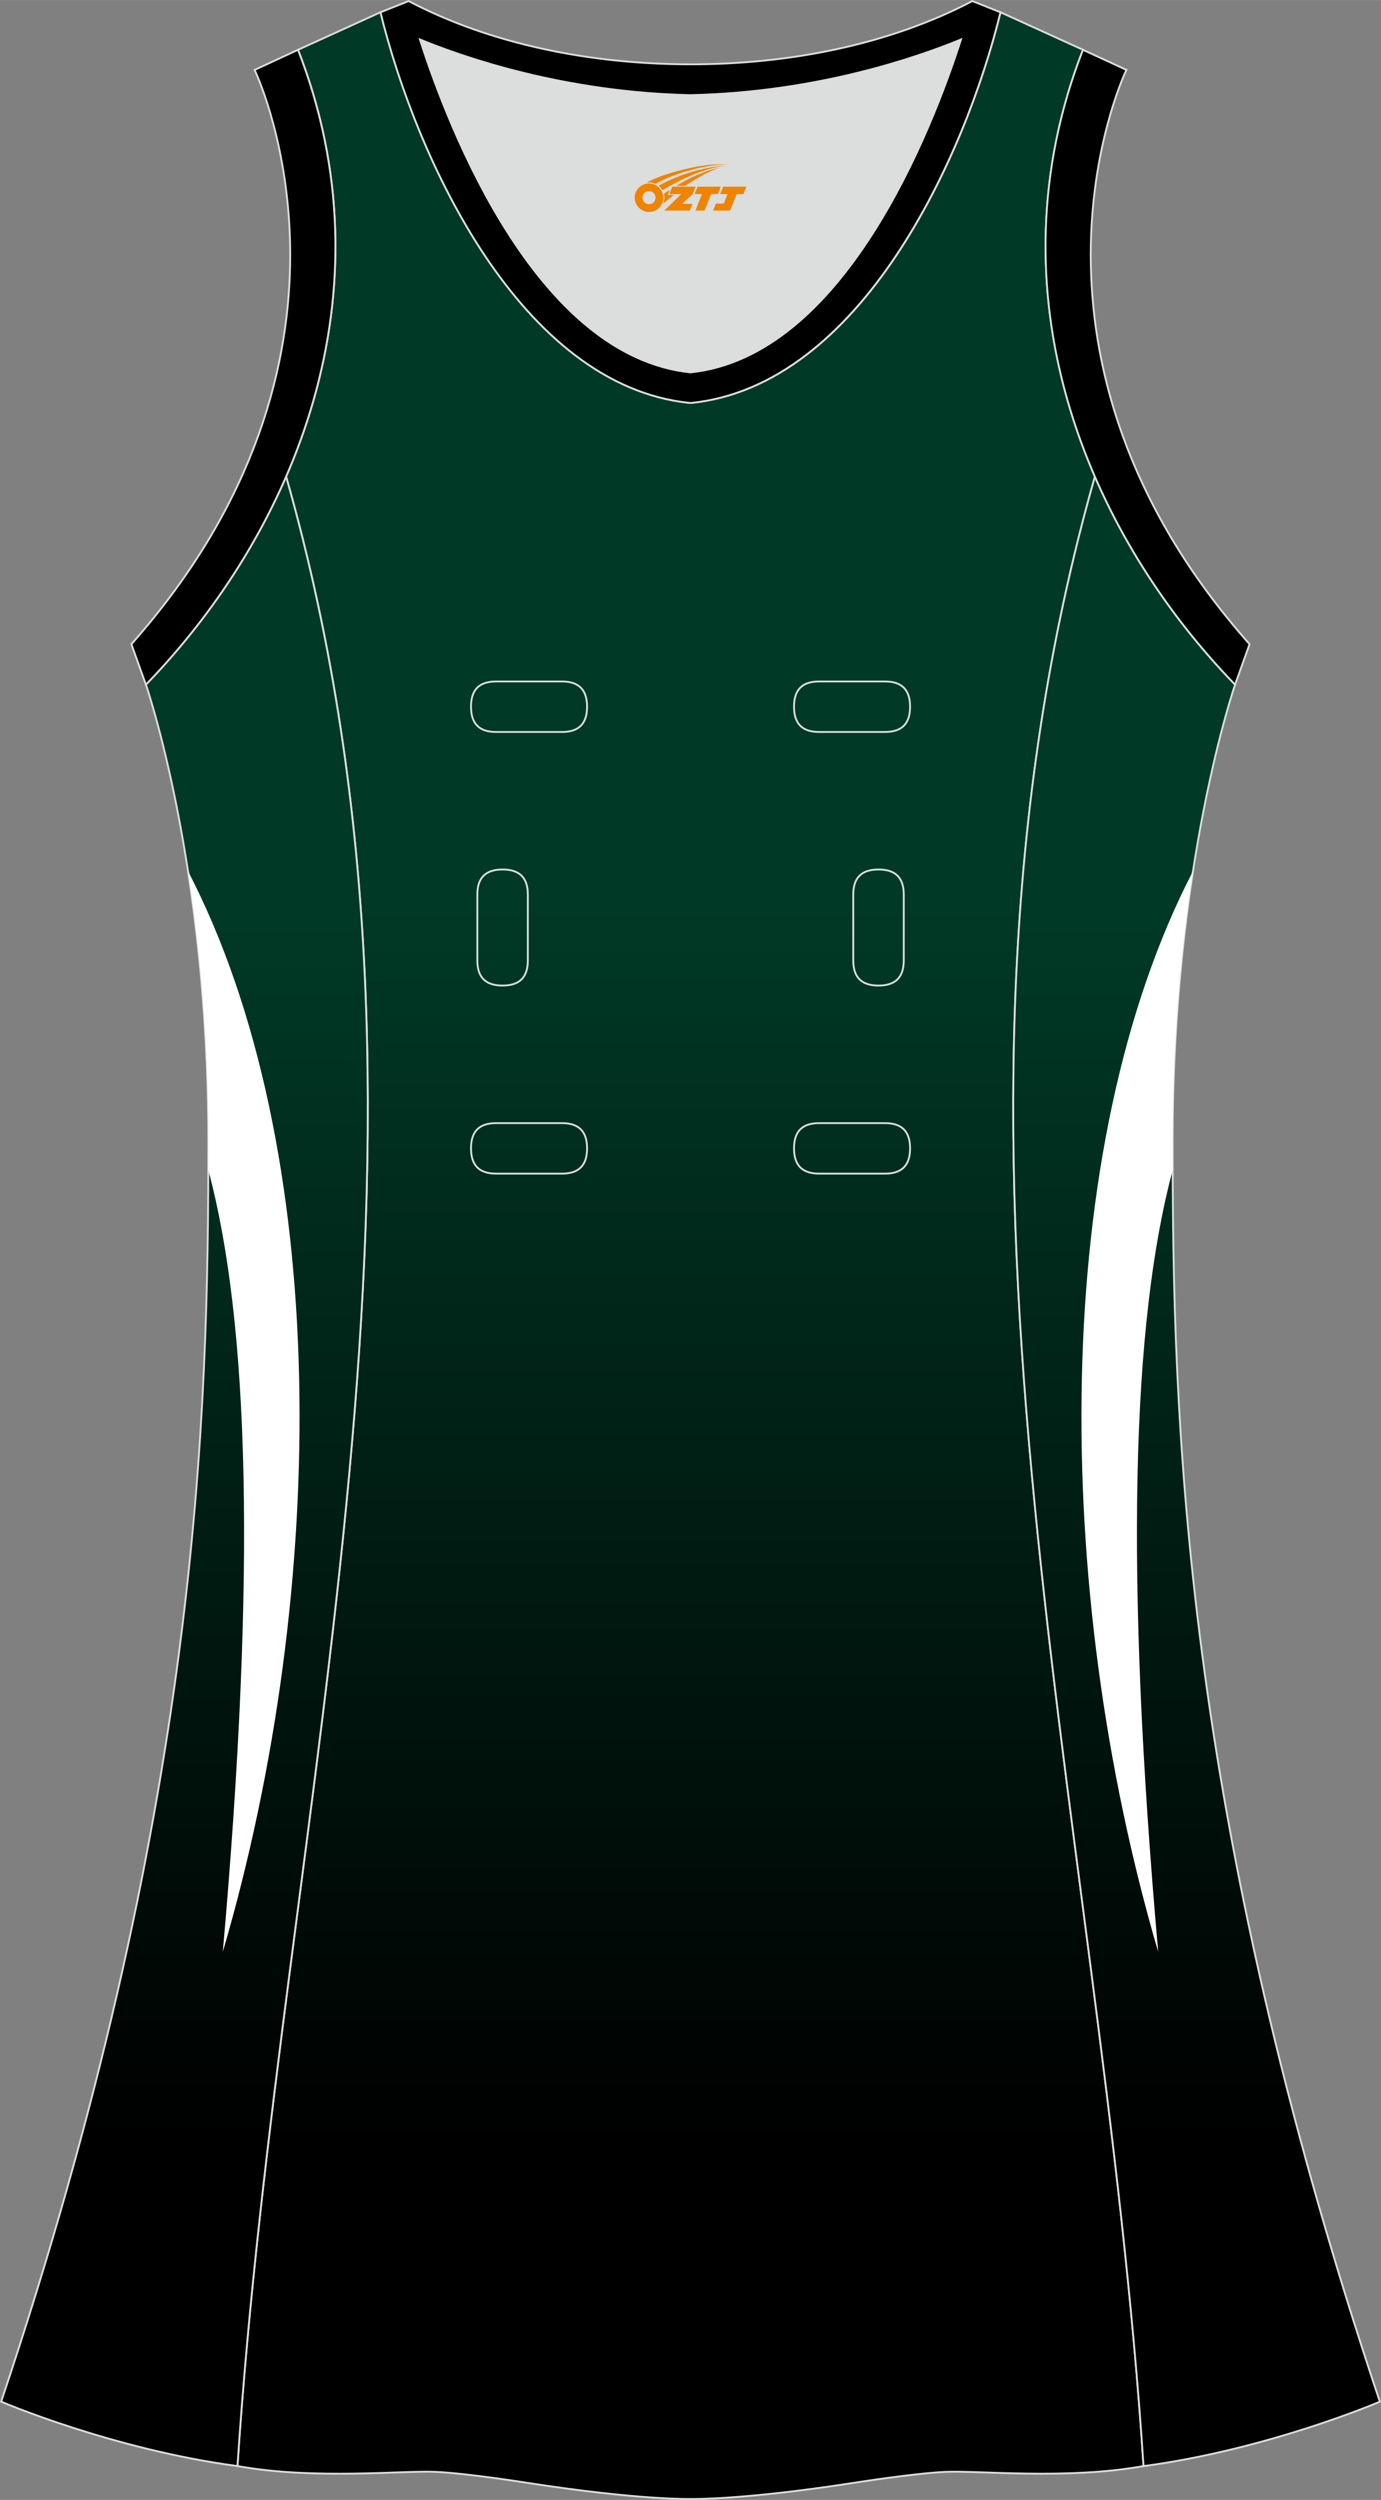
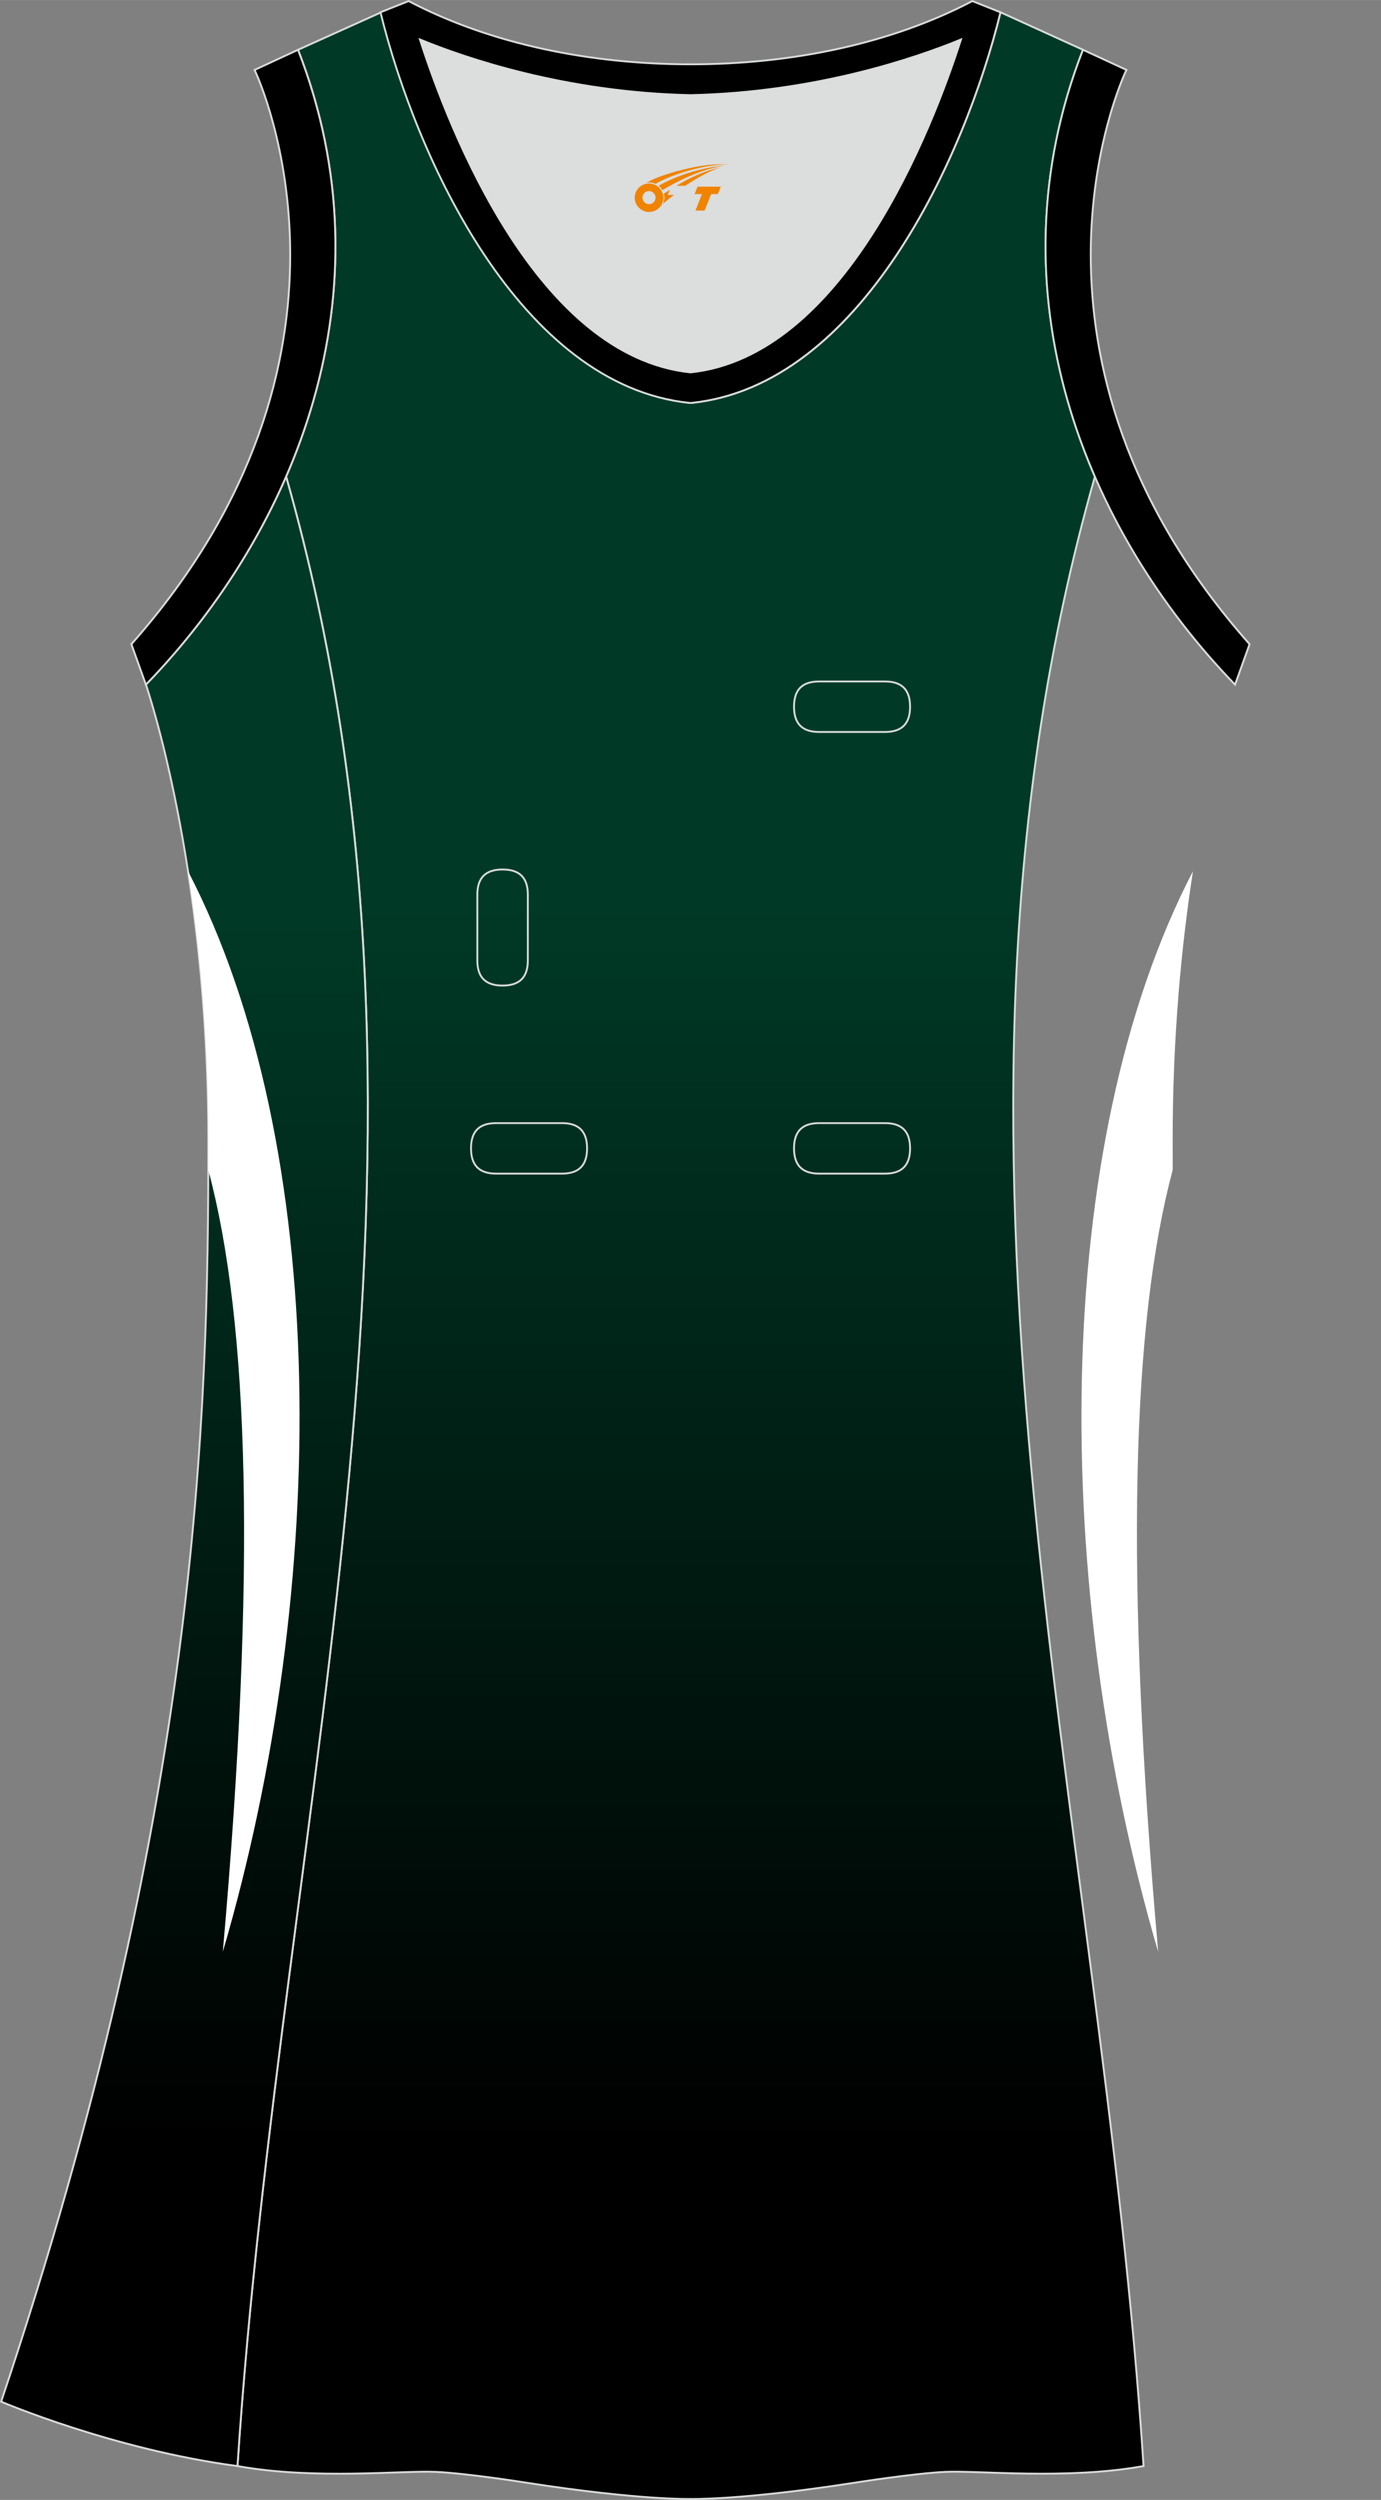
<svg xmlns="http://www.w3.org/2000/svg" version="1.1" id="图层_1" x="0px" y="0px" width="297.02px" height="537.6px" viewBox="0 0 297.01 537.56" enable-background="new 0 0 297.01 537.56" xml:space="preserve">
  <rect x="0" y="0" width="297.01" height="537.56" fill="#808080" stroke="none" />
  <g>
    <path fill="#DCDDDD" d="M90.33,8.49c6.35,19.72,25.19,68.12,58.18,71.59c32.98-3.46,51.83-51.86,58.18-71.59   c-9.72,3.99-31.2,11.39-58.18,11.97C121.52,19.87,100.04,12.48,90.33,8.49z" />
    <linearGradient id="SVGID_1_" gradientUnits="userSpaceOnUse" x1="-2774.478" y1="-792.061" x2="-2774.478" y2="-1172.692" gradientTransform="matrix(1 0 0 -1 2922.986 -712.379)">
      <stop offset="0.301" style="stop-color:#003926" />
      <stop offset="1" style="stop-color:#000000" />
    </linearGradient>
-     <path fill="url(#SVGID_1_)" stroke="#DCDDDD" stroke-width="0.4" stroke-miterlimit="22.926" d="M148.5,537.36   c0,0,10.9,0.28,34.98-3.45c0,0,12.74-2.03,19.79-2.38c7.05-0.34,26.09,1.74,42.67-1.25c-9.3-142.69-51.34-284.13-10.46-427.81   c-11.94-27.53-15.15-59.46-2.56-91.77l-17.74-8.07c-7.69,31.39-30.1,80.3-66.52,84l-0.15-0.01l-0.15,0.01   c-36.42-3.71-58.83-52.62-66.52-84.01L64.1,10.7c12.59,32.31,9.38,64.24-2.56,91.77c40.88,143.69-1.16,285.12-10.46,427.81   c16.57,3,35.62,0.91,42.67,1.25s19.79,2.38,19.79,2.38C137.6,537.64,148.5,537.36,148.5,537.36z" />
+     <path fill="url(#SVGID_1_)" stroke="#DCDDDD" stroke-width="0.4" stroke-miterlimit="22.926" d="M148.5,537.36   c0,0,10.9,0.28,34.98-3.45c0,0,12.74-2.03,19.79-2.38c7.05-0.34,26.09,1.74,42.67-1.25c-9.3-142.69-51.34-284.13-10.46-427.81   c-11.94-27.53-15.15-59.46-2.56-91.77l-17.74-8.07c-7.69,31.39-30.1,80.3-66.52,84l-0.15,0.01   c-36.42-3.71-58.83-52.62-66.52-84.01L64.1,10.7c12.59,32.31,9.38,64.24-2.56,91.77c40.88,143.69-1.16,285.12-10.46,427.81   c16.57,3,35.62,0.91,42.67,1.25s19.79,2.38,19.79,2.38C137.6,537.64,148.5,537.36,148.5,537.36z" />
    <linearGradient id="SVGID_2_" gradientUnits="userSpaceOnUse" x1="-2883.316" y1="-797.335" x2="-2883.316" y2="-1172.235" gradientTransform="matrix(1 0 0 -1 2922.986 -712.379)">
      <stop offset="0.301" style="stop-color:#003926" />
      <stop offset="1" style="stop-color:#000000" />
    </linearGradient>
    <path fill="url(#SVGID_2_)" stroke="#DCDDDD" stroke-width="0.4" stroke-miterlimit="22.926" d="M31.38,147.2   c0,0,13.43,38.68,13.43,97.96c0,59.29-1.97,144.19-44.56,271.27c0,0,24.02,10.29,50.82,13.85c9.3-142.69,51.34-284.13,10.46-427.81   C54.22,119.34,43.62,134.56,31.38,147.2z" />
    <linearGradient id="SVGID_3_" gradientUnits="userSpaceOnUse" x1="-2762.527" y1="-797.343" x2="-2762.527" y2="-1172.241" gradientTransform="matrix(-1 0 0 -1 -2505.19 -712.379)">
      <stop offset="0.301" style="stop-color:#003926" />
      <stop offset="1" style="stop-color:#000000" />
    </linearGradient>
-     <path fill="url(#SVGID_3_)" stroke="#DCDDDD" stroke-width="0.4" stroke-miterlimit="22.926" d="M235.48,102.48   c-40.88,143.68,1.16,285.12,10.46,427.81c26.81-3.56,50.82-13.85,50.82-13.85c-42.59-127.09-44.56-211.99-44.56-271.27   c0-59.29,13.43-97.96,13.43-97.96C253.38,134.57,242.79,119.35,235.48,102.48z" />
    <path fill="#FFFFFF" d="M40.44,187.32c2.42,15.61,4.37,35.23,4.37,57.84c0,2.1,0,4.23-0.01,6.39c8.8,32.95,10.34,86.29,3.12,168.15   C70.88,341.42,71.23,246.64,40.44,187.32z" />
    <path fill="#000001" stroke="#DCDDDD" stroke-width="0.4" stroke-miterlimit="22.926" d="M232.91,10.7   c-20.31,52.12,0.51,103.25,32.71,136.51l3.12-8.7C214.23,76.98,241,17.53,242.26,15.02L232.91,10.7z" />
    <path stroke="#DCDDDD" stroke-width="0.4" stroke-miterlimit="22.926" d="M81.83,2.63c7.69,31.39,30.1,80.3,66.52,84   c0.05,0,0.1-0.01,0.15-0.01c0.05,0,0.1,0.01,0.15,0.01c36.42-3.71,58.83-52.62,66.52-84l-6.05-2.41   c-17.68,9.28-39.1,13.6-60.62,13.6c-21.52-0.01-42.94-4.32-60.62-13.6L81.83,2.63L81.83,2.63z M148.5,80.07   c-32.98-3.46-51.83-51.86-58.18-71.59c9.72,3.99,31.2,11.39,58.18,11.97c26.98-0.59,48.46-7.98,58.18-11.97   C200.33,28.21,181.48,76.61,148.5,80.07z" />
    <path fill="#000001" stroke="#DCDDDD" stroke-width="0.4" stroke-miterlimit="22.926" d="M64.09,10.7   c20.31,52.12-0.51,103.25-32.71,136.51l-3.12-8.7C82.77,76.98,56,17.54,54.75,15.03L64.09,10.7z" />
    <path fill="#FFFFFF" d="M256.57,187.33c-2.42,15.61-4.37,35.23-4.37,57.84c0,2.1,0,4.23,0.01,6.39   c-8.79,32.95-10.34,86.29-3.12,168.15C226.13,341.42,225.78,246.64,256.57,187.33z" />
    <g>
      <path fill="none" stroke="#DCDDDD" stroke-width="0.4" stroke-miterlimit="22.926" d="M176.17,146.53c-3.64,0-5.4,1.77-5.4,5.43    c0,3.65,1.77,5.43,5.4,5.43h14.16c3.64,0,5.4-1.78,5.4-5.43s-1.77-5.43-5.4-5.43H176.17z" />
-       <path fill="none" stroke="#DCDDDD" stroke-width="0.4" stroke-miterlimit="22.926" d="M106.7,146.53c-3.64,0-5.4,1.77-5.4,5.43    c0,3.65,1.77,5.43,5.4,5.43h14.16c3.64,0,5.4-1.78,5.4-5.43s-1.77-5.43-5.4-5.43H106.7z" />
      <path fill="none" stroke="#DCDDDD" stroke-width="0.4" stroke-miterlimit="22.926" d="M176.17,241.5c-3.64,0-5.4,1.78-5.4,5.43    s1.77,5.43,5.4,5.43h14.16c3.64,0,5.4-1.78,5.4-5.43s-1.77-5.43-5.4-5.43H176.17z" />
      <path fill="none" stroke="#DCDDDD" stroke-width="0.4" stroke-miterlimit="22.926" d="M106.7,241.5c-3.64,0-5.4,1.78-5.4,5.43    s1.77,5.43,5.4,5.43h14.16c3.64,0,5.4-1.78,5.4-5.43s-1.77-5.43-5.4-5.43H106.7z" />
      <path fill="none" stroke="#DCDDDD" stroke-width="0.4" stroke-miterlimit="22.926" d="M102.66,206.52c0,3.64,1.77,5.4,5.43,5.4    c3.65,0,5.43-1.77,5.43-5.4v-14.16c0-3.64-1.78-5.4-5.43-5.4s-5.43,1.77-5.43,5.4V206.52z" />
-       <path fill="none" stroke="#DCDDDD" stroke-width="0.4" stroke-miterlimit="22.926" d="M194.37,192.36c0-3.64-1.78-5.4-5.43-5.4    s-5.43,1.77-5.43,5.4v14.16c0,3.64,1.78,5.4,5.43,5.4s5.43-1.77,5.43-5.4V192.36z" />
    </g>
  </g>
  <g id="图层_x0020_1">
    <path fill="#F08300" d="M136.69,43.53c0.416,1.136,1.472,1.984,2.752,2.032c0.144,0,0.304,0,0.448-0.016h0.016   c0.016,0,0.064,0,0.128-0.016c0.032,0,0.048-0.016,0.08-0.016c0.064-0.016,0.144-0.032,0.224-0.048c0.016,0,0.016,0,0.032,0   c0.192-0.048,0.4-0.112,0.576-0.208c0.192-0.096,0.4-0.224,0.608-0.384c0.672-0.56,1.104-1.408,1.104-2.352   c0-0.224-0.032-0.448-0.08-0.672l0,0C142.53,41.65,142.48,41.48,142.4,41.3C141.93,40.21,140.85,39.45,139.58,39.45C137.89,39.45,136.51,40.82,136.51,42.52C136.51,42.87,136.57,43.21,136.69,43.53L136.69,43.53L136.69,43.53z M140.99,42.55L140.99,42.55C140.96,43.33,140.3,43.93,139.52,43.89C138.73,43.86,138.14,43.21,138.17,42.42c0.032-0.784,0.688-1.376,1.472-1.344   C140.41,41.11,141.02,41.78,140.99,42.55L140.99,42.55z" />
    <polygon fill="#F08300" points="155.02,40.13 ,154.38,41.72 ,152.94,41.72 ,151.52,45.27 ,149.57,45.27 ,150.97,41.72 ,149.39,41.72    ,150.03,40.13" />
    <path fill="#F08300" d="M156.99,35.4c-1.008-0.096-3.024-0.144-5.056,0.112c-2.416,0.304-5.152,0.912-7.616,1.664   C142.27,37.78,140.4,38.5,139.05,39.27C139.25,39.24,139.44,39.22,139.63,39.22c0.48,0,0.944,0.112,1.36,0.288   C145.09,37.19,152.29,35.14,156.99,35.4L156.99,35.4L156.99,35.4z" />
    <path fill="#F08300" d="M142.46,40.87c4-2.368,8.88-4.672,13.488-5.248c-4.608,0.288-10.224,2-14.288,4.304   C141.98,40.18,142.25,40.5,142.46,40.87C142.46,40.87,142.46,40.87,142.46,40.87z" />
-     <polygon fill="#F08300" points="160.51,40.13 ,159.89,41.72 ,158.43,41.72 ,157.02,45.27 ,156.56,45.27 ,155.05,45.27 ,153.36,45.27    ,153.95,43.77 ,155.66,43.77 ,156.48,41.72 ,154.89,41.72 ,155.53,40.13" />
-     <polygon fill="#F08300" points="149.6,40.13 ,148.96,41.72 ,146.67,43.83 ,148.93,43.83 ,148.35,45.27 ,142.86,45.27 ,146.53,41.72    ,143.95,41.72 ,144.59,40.13" />
    <path fill="#F08300" d="M154.88,35.99c-3.376,0.752-6.464,2.192-9.424,3.952h1.888C149.77,38.37,152.11,36.94,154.88,35.99z    M144.08,40.81C143.45,41.19,143.39,41.24,142.78,41.65c0.064,0.256,0.112,0.544,0.112,0.816c0,0.496-0.112,0.976-0.32,1.392   c0.176-0.16,0.32-0.304,0.432-0.4c0.272-0.24,0.768-0.64,1.6-1.296l0.32-0.256H143.6l0,0L144.08,40.81L144.08,40.81L144.08,40.81z" />
  </g>
</svg>